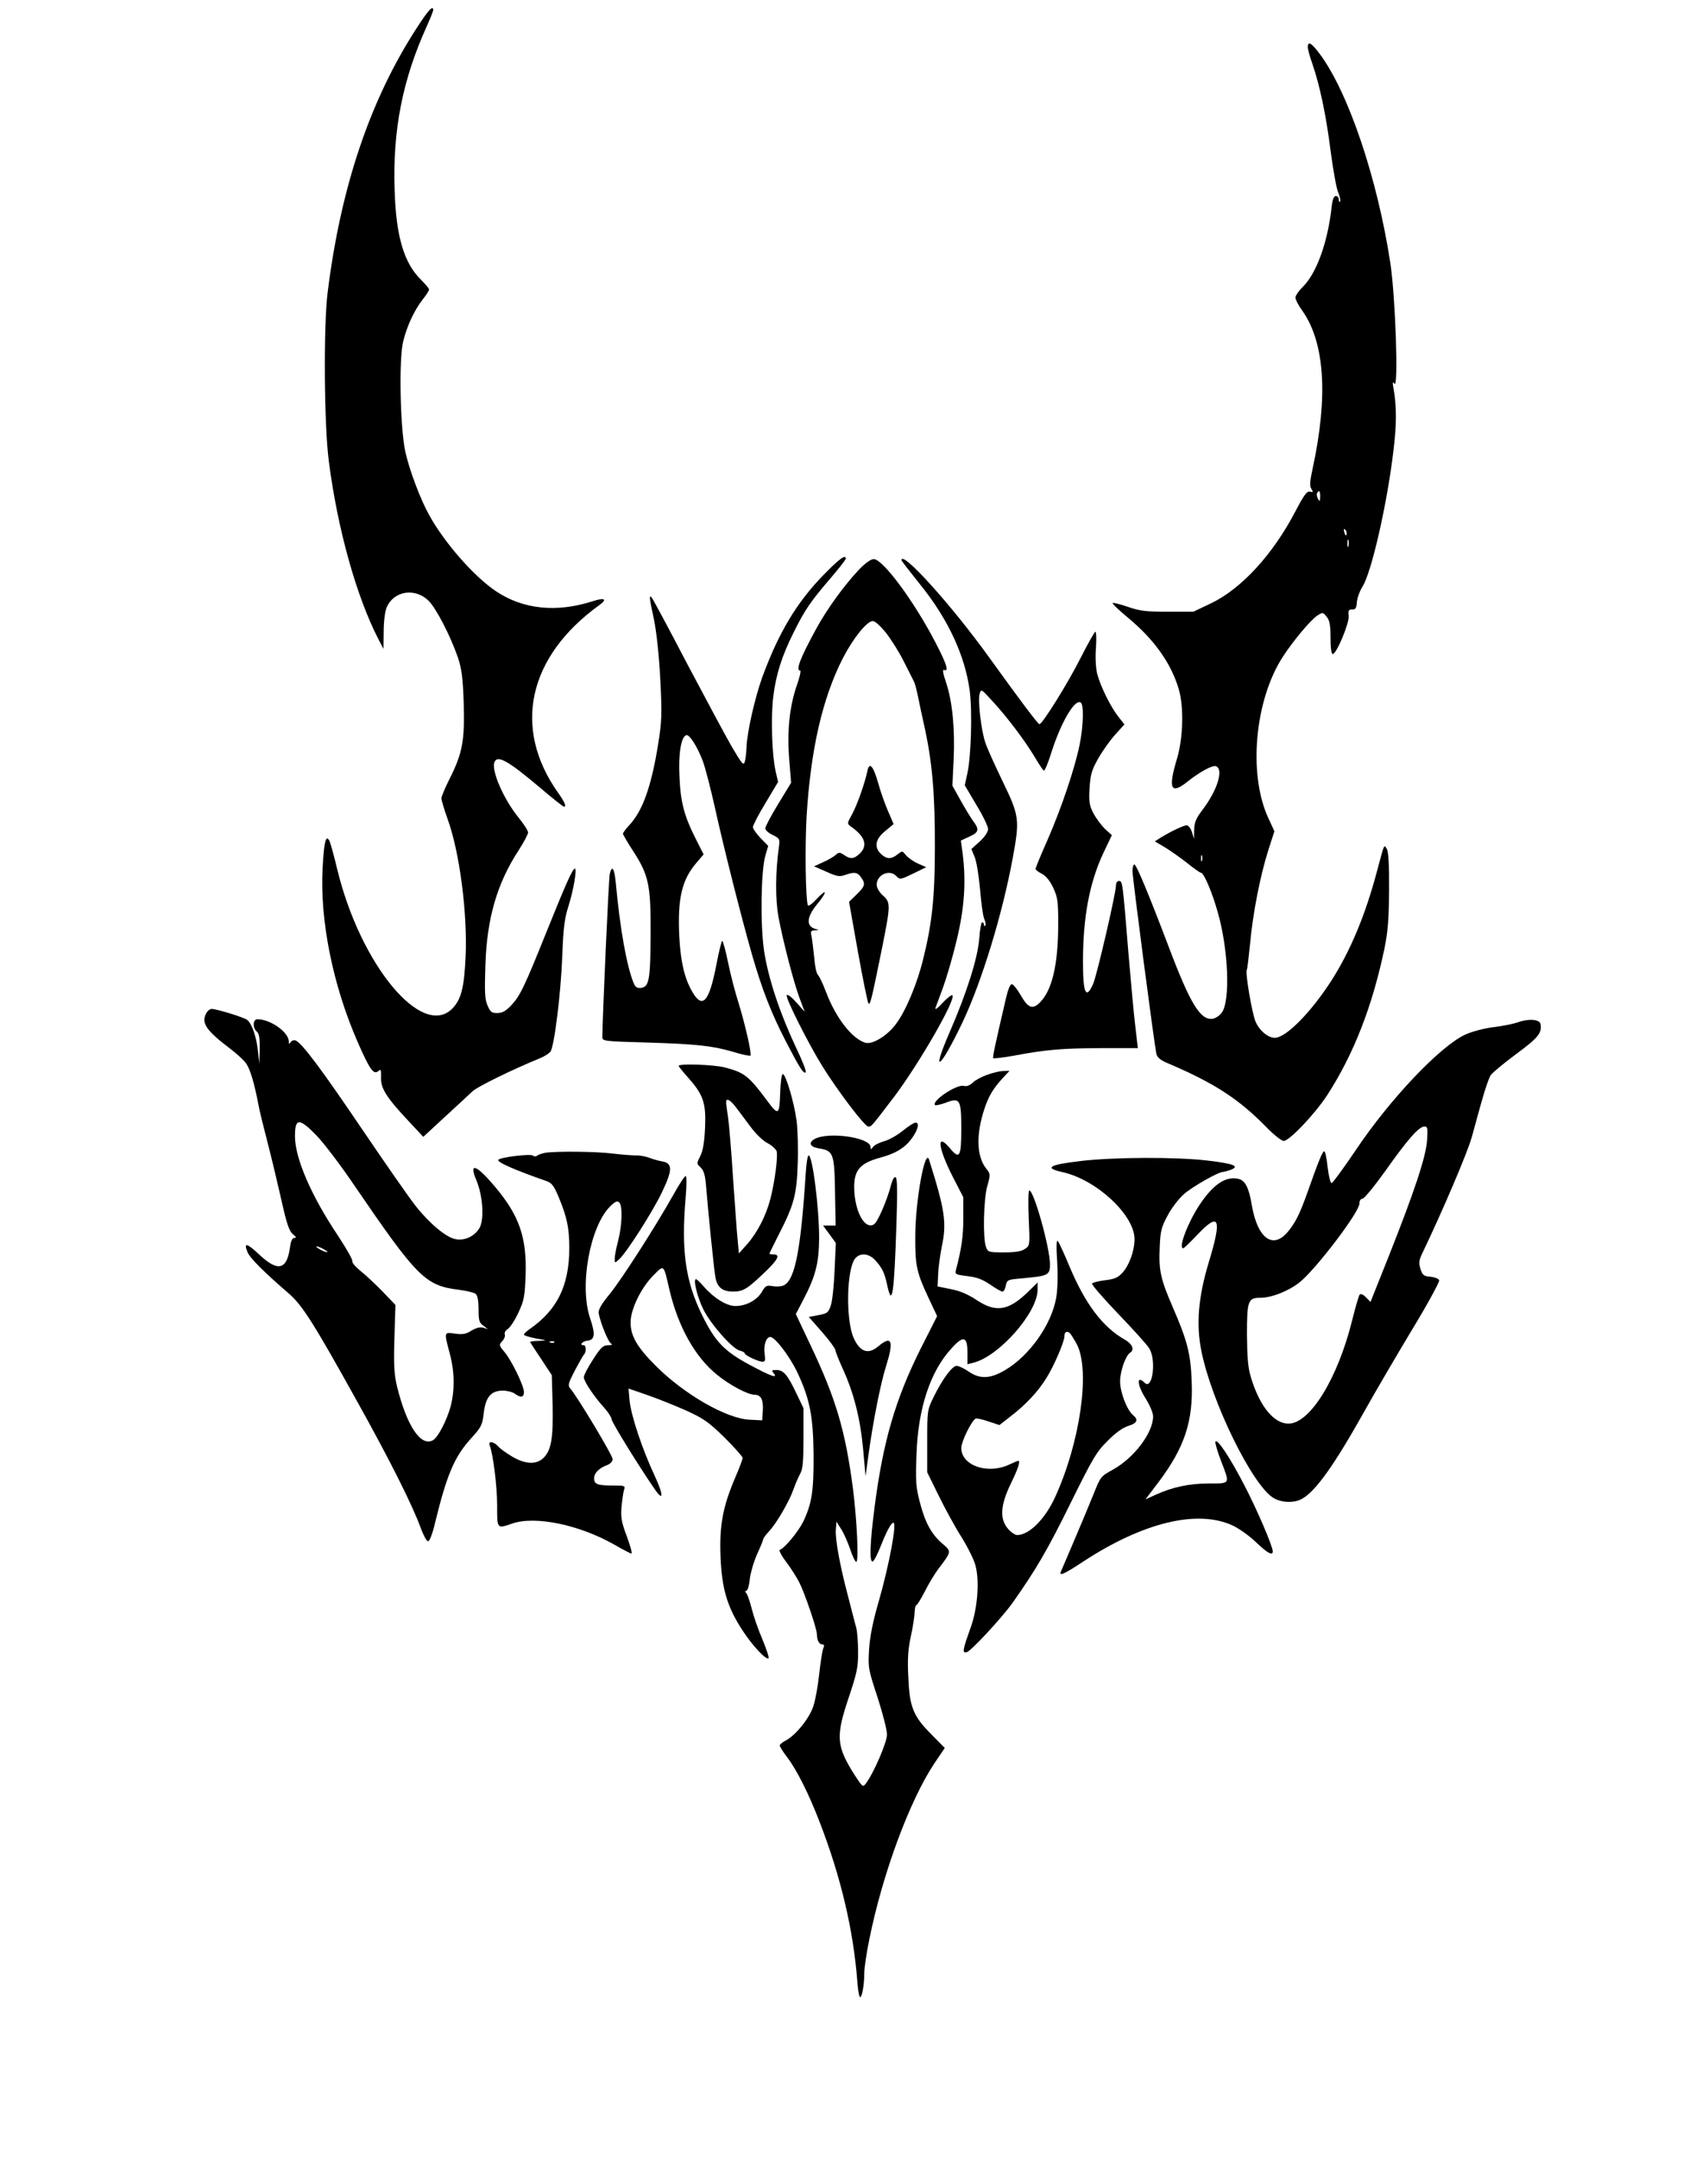
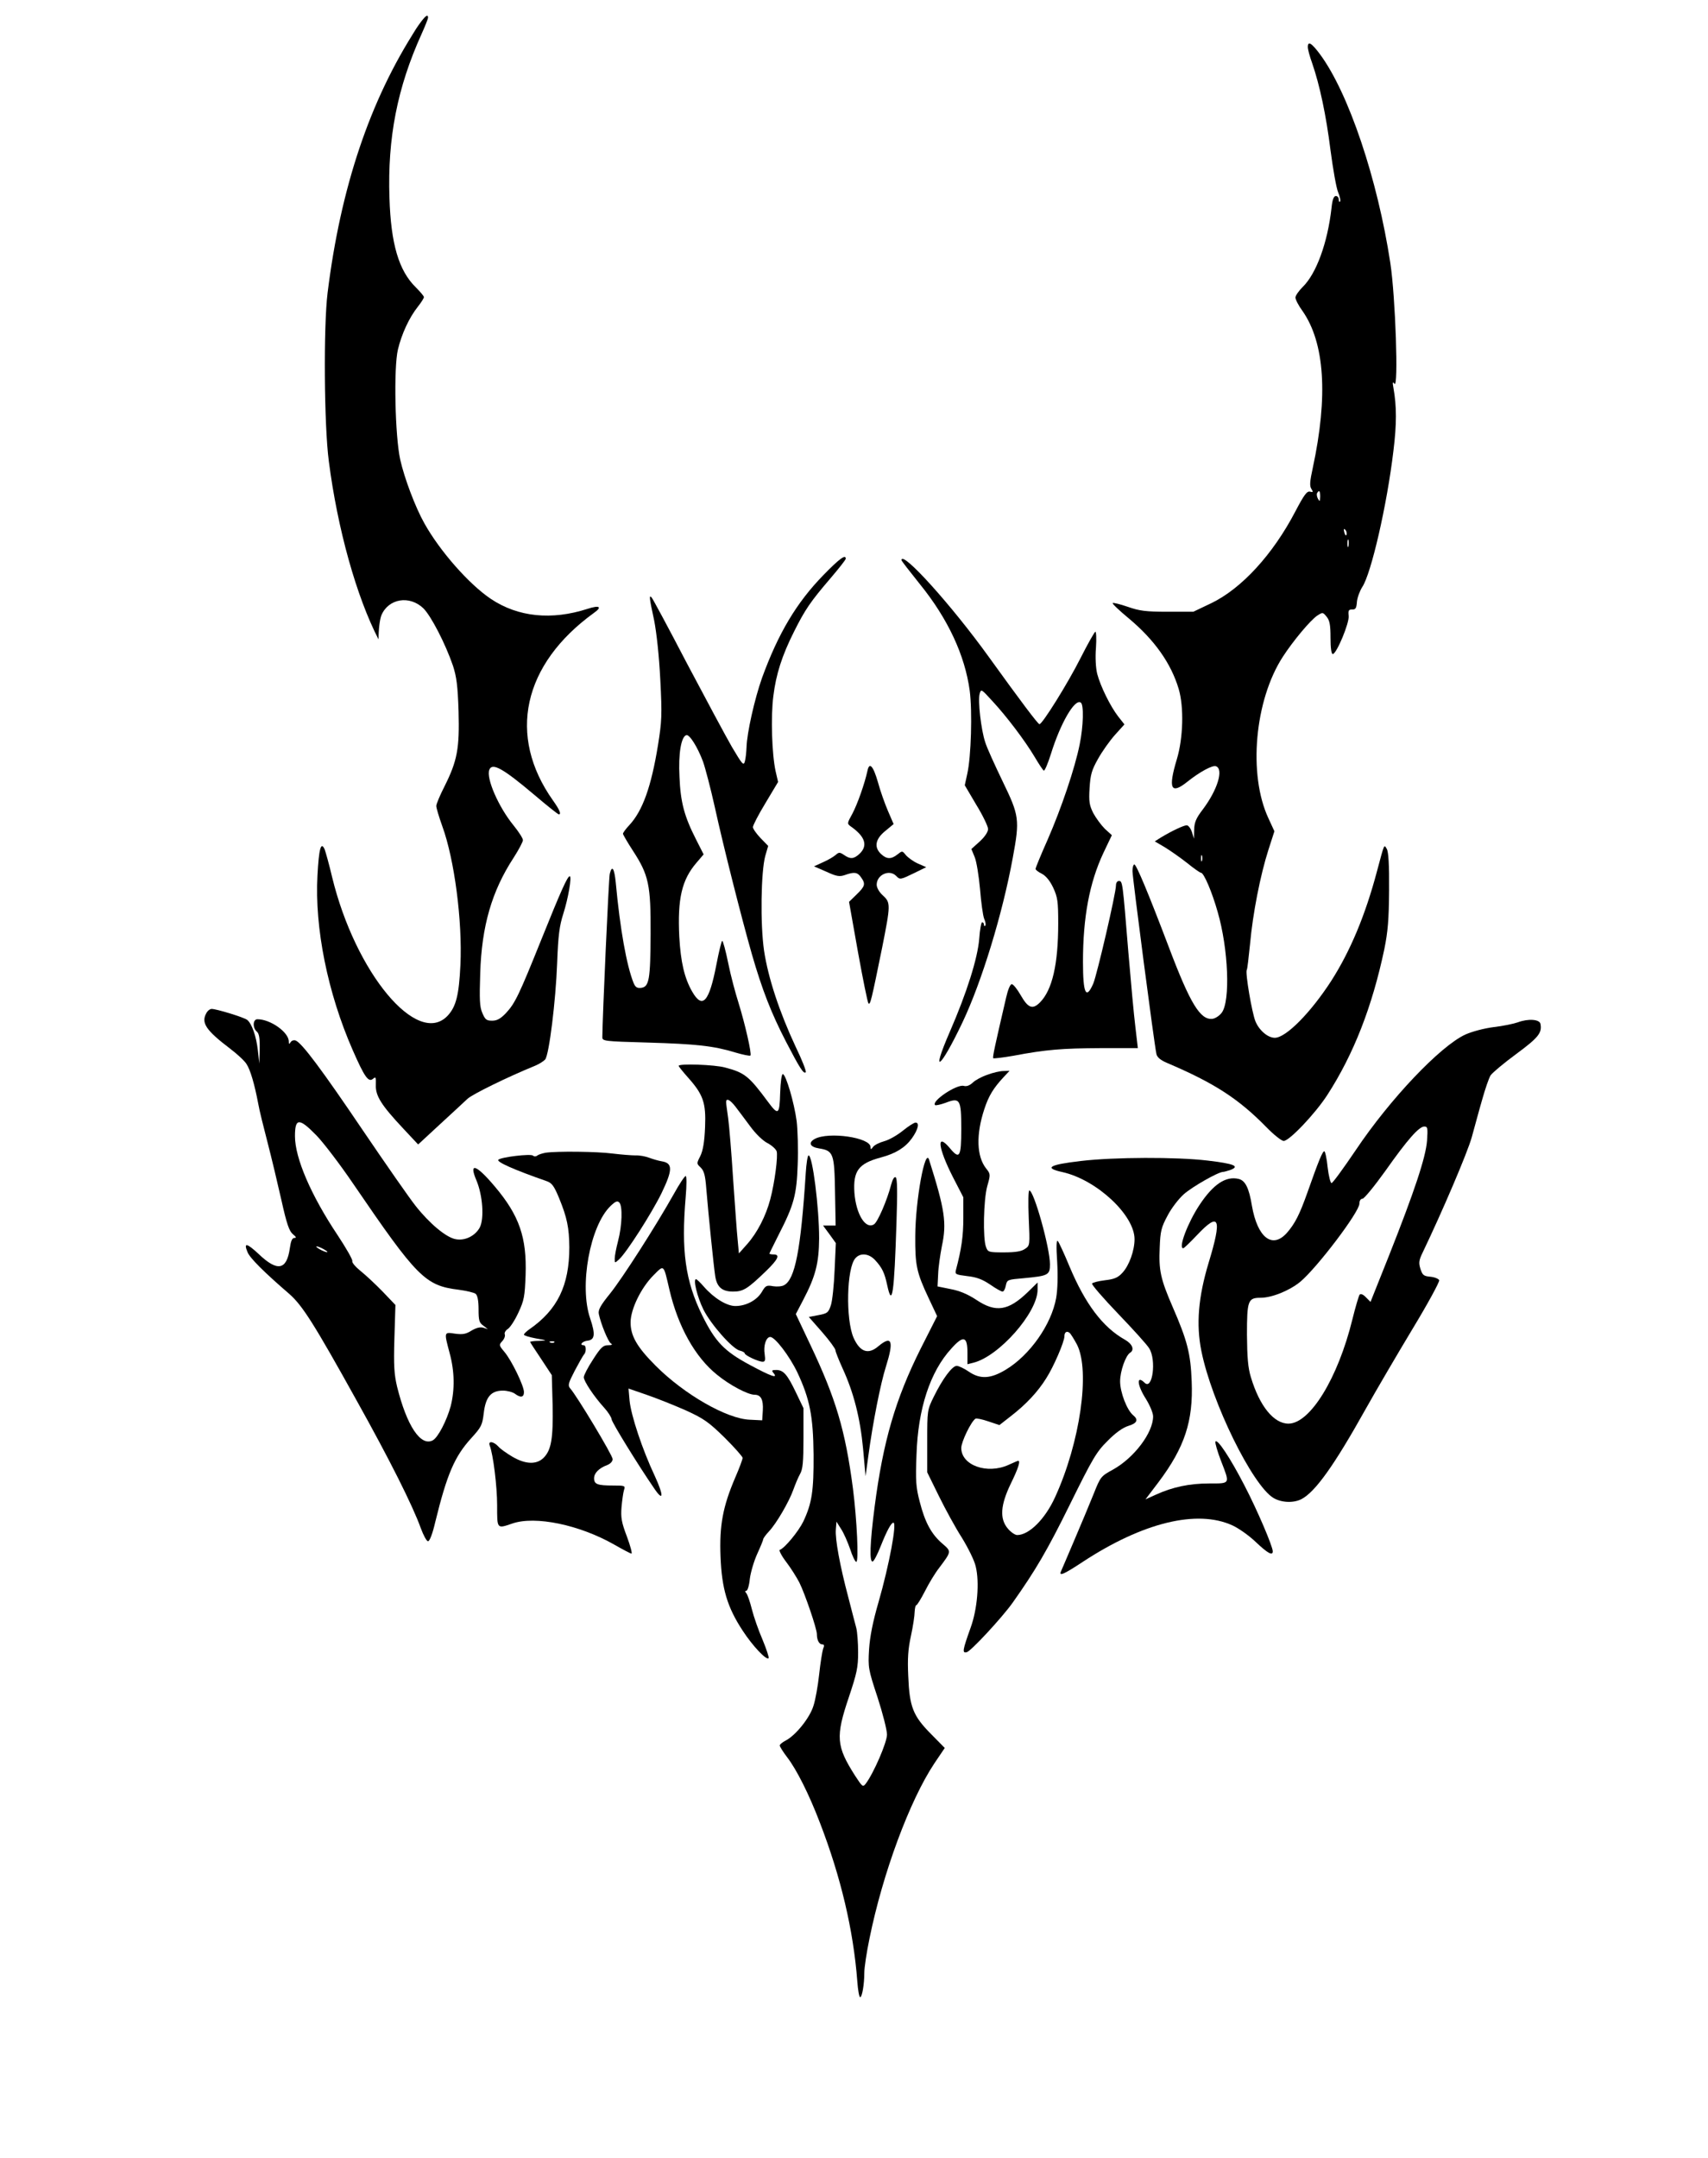
<svg xmlns="http://www.w3.org/2000/svg" version="1.0" width="828" height="1046" viewBox="0 0 828 1046" preserveAspectRatio="xMidYMid meet">
  <g transform="translate(0,1046) scale(0.1,-0.1)" fill="#000000" stroke="none">
-     <path d="M2020 10324 c-227 -350 -369 -774 -432 -1284 -20 -162 -17 -641 6 -815 42 -328 134 -657 241 -864 l24 -46 1 83 c0 48 6 97 14 117 34 81 136 98 203 34 37 -36 107 -171 144 -279 17 -53 23 -95 27 -220 5 -181 -6 -240 -68 -364 -22 -43 -40 -86 -40 -95 0 -10 13 -53 29 -98 59 -161 98 -460 88 -673 -7 -146 -21 -202 -62 -246 -146 -154 -447 207 -560 672 -14 60 -31 120 -36 134 -18 41 -28 5 -35 -126 -14 -254 49 -569 171 -847 57 -130 76 -157 98 -139 14 12 15 8 14 -30 -2 -52 26 -97 133 -211 l72 -77 106 98 c58 53 118 109 133 123 23 22 194 106 329 161 19 8 41 22 48 30 19 24 51 282 58 468 5 135 11 179 30 239 24 75 42 181 31 181 -11 0 -42 -69 -137 -305 -109 -271 -128 -311 -173 -359 -26 -27 -43 -36 -66 -36 -28 0 -34 5 -48 38 -13 30 -14 65 -10 192 7 228 56 398 162 560 25 39 45 77 45 85 0 9 -20 40 -45 71 -73 89 -134 229 -118 270 14 36 65 8 219 -122 61 -52 114 -94 118 -94 13 0 4 22 -28 67 -223 314 -147 660 199 910 41 29 26 38 -32 19 -174 -56 -336 -40 -468 48 -105 70 -248 232 -323 367 -43 76 -97 219 -117 309 -25 114 -32 445 -11 533 18 75 54 154 97 208 16 20 29 41 29 46 0 5 -18 26 -39 47 -83 81 -121 211 -128 433 -10 291 38 536 156 796 17 38 31 73 31 78 0 26 -24 0 -80 -87z" />
+     <path d="M2020 10324 c-227 -350 -369 -774 -432 -1284 -20 -162 -17 -641 6 -815 42 -328 134 -657 241 -864 c0 48 6 97 14 117 34 81 136 98 203 34 37 -36 107 -171 144 -279 17 -53 23 -95 27 -220 5 -181 -6 -240 -68 -364 -22 -43 -40 -86 -40 -95 0 -10 13 -53 29 -98 59 -161 98 -460 88 -673 -7 -146 -21 -202 -62 -246 -146 -154 -447 207 -560 672 -14 60 -31 120 -36 134 -18 41 -28 5 -35 -126 -14 -254 49 -569 171 -847 57 -130 76 -157 98 -139 14 12 15 8 14 -30 -2 -52 26 -97 133 -211 l72 -77 106 98 c58 53 118 109 133 123 23 22 194 106 329 161 19 8 41 22 48 30 19 24 51 282 58 468 5 135 11 179 30 239 24 75 42 181 31 181 -11 0 -42 -69 -137 -305 -109 -271 -128 -311 -173 -359 -26 -27 -43 -36 -66 -36 -28 0 -34 5 -48 38 -13 30 -14 65 -10 192 7 228 56 398 162 560 25 39 45 77 45 85 0 9 -20 40 -45 71 -73 89 -134 229 -118 270 14 36 65 8 219 -122 61 -52 114 -94 118 -94 13 0 4 22 -28 67 -223 314 -147 660 199 910 41 29 26 38 -32 19 -174 -56 -336 -40 -468 48 -105 70 -248 232 -323 367 -43 76 -97 219 -117 309 -25 114 -32 445 -11 533 18 75 54 154 97 208 16 20 29 41 29 46 0 5 -18 26 -39 47 -83 81 -121 211 -128 433 -10 291 38 536 156 796 17 38 31 73 31 78 0 26 -24 0 -80 -87z" />
    <path d="M6340 10232 c0 -11 9 -45 21 -78 37 -107 68 -254 89 -422 12 -91 28 -183 37 -204 9 -21 13 -42 9 -45 -3 -4 -6 1 -6 10 0 9 -6 17 -14 17 -10 0 -17 -17 -21 -57 -19 -170 -74 -320 -140 -384 -19 -19 -35 -42 -35 -51 0 -10 15 -39 34 -65 108 -154 125 -413 50 -761 -14 -64 -16 -87 -7 -101 10 -16 9 -18 -6 -14 -15 4 -29 -15 -71 -95 -109 -209 -261 -375 -409 -446 l-86 -41 -125 0 c-105 0 -136 4 -193 24 -38 13 -71 21 -73 18 -3 -3 33 -37 79 -75 124 -104 204 -217 241 -341 26 -87 22 -239 -9 -341 -43 -143 -29 -173 51 -109 60 48 123 82 139 75 38 -14 7 -115 -64 -209 -33 -43 -41 -63 -42 -98 l-1 -44 -10 33 c-6 17 -17 32 -25 32 -14 0 -72 -27 -125 -59 l-30 -19 48 -28 c26 -16 75 -50 108 -76 32 -26 63 -48 68 -48 14 0 54 -94 81 -190 52 -179 62 -431 20 -488 -11 -15 -31 -28 -45 -30 -59 -7 -108 73 -212 348 -98 258 -157 400 -167 400 -5 0 -9 -15 -9 -32 0 -31 105 -837 116 -886 3 -16 19 -30 52 -44 228 -97 346 -173 482 -312 35 -36 73 -66 83 -66 27 0 151 130 211 222 128 198 218 428 277 708 17 84 22 142 23 285 1 123 -3 186 -11 200 -14 24 -11 29 -48 -109 -56 -211 -129 -386 -222 -531 -99 -153 -219 -275 -273 -275 -34 0 -76 36 -94 80 -17 42 -50 236 -42 249 3 3 9 60 16 126 13 146 50 335 89 456 l29 90 -29 63 c-99 212 -67 572 70 783 50 77 135 179 168 200 25 16 26 16 44 -6 15 -18 19 -40 19 -102 0 -49 4 -79 11 -79 18 0 81 151 77 185 -3 26 0 31 17 31 16 -1 21 6 23 37 2 21 14 53 26 72 43 64 120 398 151 660 16 129 16 216 0 305 -5 27 -4 32 5 20 20 -27 5 421 -20 585 -62 407 -202 824 -341 1012 -41 55 -59 66 -59 35z m60 -2179 c-1 -24 -2 -26 -11 -10 -5 9 -7 22 -4 27 10 17 15 11 15 -17z m128 -184 c-3 -8 -7 -3 -11 10 -4 17 -3 21 5 13 5 -5 8 -16 6 -23z m9 -56 c-3 -10 -5 -4 -5 12 0 17 2 24 5 18 2 -7 2 -21 0 -30z m-710 -1525 c-3 -7 -5 -2 -5 12 0 14 2 19 5 13 2 -7 2 -19 0 -25z" />
    <path d="M3992 7673 c-130 -133 -219 -282 -298 -499 -36 -102 -73 -266 -75 -336 -1 -23 -4 -54 -8 -68 -6 -23 -12 -16 -63 70 -30 52 -128 235 -218 405 -89 171 -166 314 -171 319 -13 14 -12 1 12 -110 12 -61 24 -172 30 -289 9 -172 7 -202 -11 -315 -33 -204 -75 -320 -139 -389 -17 -18 -31 -37 -31 -42 0 -4 22 -42 48 -82 77 -118 87 -166 86 -402 -1 -223 -7 -258 -46 -263 -20 -2 -28 3 -37 25 -33 83 -65 258 -86 486 -7 69 -18 86 -29 42 -5 -19 -35 -689 -36 -791 0 -20 5 -21 218 -27 237 -7 321 -16 426 -48 37 -11 71 -18 74 -15 7 8 -26 153 -58 256 -15 47 -38 133 -50 193 -12 59 -25 107 -29 107 -3 0 -16 -52 -28 -115 -35 -181 -67 -218 -117 -132 -38 66 -56 143 -63 267 -9 184 12 275 83 358 l35 41 -37 73 c-57 112 -75 180 -80 303 -6 112 8 194 33 202 15 5 54 -56 81 -128 11 -31 37 -130 57 -220 43 -196 129 -535 180 -714 50 -173 94 -286 166 -425 66 -127 85 -157 95 -147 4 4 -18 60 -49 124 -79 169 -133 333 -153 465 -19 131 -15 384 6 460 l14 48 -37 38 c-20 21 -37 45 -37 53 0 9 27 61 61 117 l61 102 -12 52 c-18 82 -24 264 -11 364 13 106 42 197 101 314 53 106 80 145 175 256 41 48 75 91 75 96 0 23 -31 0 -108 -79z" />
-     <path d="M4163 7698 c-72 -77 -155 -191 -207 -287 -76 -139 -100 -201 -77 -201 5 0 -2 -32 -16 -71 -36 -105 -48 -223 -37 -359 l9 -114 -62 -102 c-35 -57 -63 -110 -63 -119 0 -8 16 -23 36 -32 34 -17 35 -19 30 -58 -17 -119 -18 -253 -2 -340 23 -121 73 -315 103 -395 l24 -64 -39 44 c-22 25 -43 42 -48 37 -9 -9 102 -231 174 -347 75 -120 204 -290 221 -290 16 0 12 -5 127 146 121 161 300 472 281 490 -4 4 -25 -13 -48 -37 -23 -26 -38 -36 -34 -24 4 11 21 56 37 100 16 44 46 145 65 225 38 156 47 283 30 421 l-9 65 41 19 c47 21 50 34 17 78 -13 18 -40 63 -61 101 l-38 68 6 124 c7 152 -6 283 -36 374 -16 47 -19 66 -10 63 24 -10 13 27 -41 131 -104 201 -256 406 -300 406 -15 0 -41 -19 -73 -52z m132 -305 c25 -32 64 -94 86 -138 22 -44 44 -87 48 -95 5 -8 14 -40 20 -70 6 -30 22 -106 36 -168 35 -165 48 -318 47 -572 0 -241 -14 -367 -57 -540 -30 -122 -85 -252 -133 -315 -41 -55 -113 -99 -147 -89 -65 20 -143 120 -191 247 -15 40 -33 77 -39 82 -7 6 -15 44 -18 85 -4 41 -10 87 -13 103 -6 23 -3 27 17 28 21 1 21 2 4 6 -48 12 -46 57 5 119 52 63 51 82 -1 27 -23 -25 -41 -38 -43 -30 -11 35 -14 284 -6 428 20 328 77 575 176 769 50 97 117 180 145 180 11 0 37 -24 64 -57z" />
    <path d="M4205 6723 c-13 -60 -48 -160 -73 -207 -26 -47 -26 -48 -7 -62 70 -49 83 -93 42 -132 -28 -26 -45 -27 -75 -6 -21 14 -25 14 -40 1 -10 -9 -37 -25 -62 -36 l-44 -20 60 -26 c50 -23 64 -25 90 -16 45 16 61 14 78 -11 23 -32 20 -43 -21 -83 l-37 -36 43 -242 c24 -133 47 -246 51 -250 9 -10 15 18 66 268 42 211 42 220 4 255 -18 16 -30 38 -30 52 0 48 61 76 94 43 19 -20 21 -19 89 14 l57 28 -41 18 c-22 10 -48 29 -58 41 -17 21 -17 21 -40 3 -30 -24 -52 -24 -79 1 -36 33 -29 73 19 112 l41 34 -28 65 c-15 35 -37 97 -48 138 -23 80 -42 100 -51 54z" />
    <path d="M4370 7745 c0 -3 41 -56 90 -117 136 -168 218 -345 241 -516 13 -100 7 -320 -12 -403 l-12 -55 56 -95 c32 -52 57 -105 57 -117 0 -14 -16 -38 -40 -60 l-41 -37 16 -39 c9 -21 20 -91 26 -155 5 -64 14 -129 20 -144 7 -15 9 -30 5 -34 -3 -3 -6 -1 -6 5 0 7 -4 12 -9 12 -4 0 -11 -36 -14 -81 -8 -94 -59 -258 -143 -451 -94 -216 -46 -180 62 47 93 196 194 525 244 799 34 184 31 203 -49 368 -38 79 -77 164 -85 191 -20 60 -36 200 -27 234 7 25 8 24 61 -34 69 -74 159 -193 206 -272 20 -34 40 -64 44 -66 4 -3 20 34 35 82 46 148 115 267 144 248 16 -9 13 -115 -5 -203 -23 -115 -89 -310 -155 -461 -33 -74 -59 -138 -59 -142 0 -5 14 -16 31 -24 20 -11 39 -34 55 -68 21 -46 24 -66 24 -172 0 -199 -29 -324 -89 -384 -35 -35 -57 -27 -92 34 -17 30 -37 55 -44 55 -8 0 -19 -27 -28 -67 -55 -237 -66 -287 -62 -292 3 -2 47 3 98 12 158 30 236 36 423 37 l180 0 -12 103 c-7 56 -22 219 -34 362 -28 343 -28 345 -46 345 -8 0 -14 -9 -14 -21 0 -38 -92 -433 -110 -476 -35 -80 -50 -50 -50 105 0 215 31 383 99 528 l41 86 -34 31 c-18 18 -43 52 -56 76 -19 38 -22 56 -18 121 4 65 10 87 41 142 20 36 57 88 82 116 l46 51 -30 38 c-38 49 -86 146 -102 207 -7 28 -10 80 -6 127 3 44 1 79 -3 77 -5 -2 -37 -59 -72 -128 -62 -123 -185 -320 -199 -320 -7 0 -92 113 -244 324 -182 253 -425 522 -425 471z" />
    <path d="M1000 5549 c-26 -47 -1 -83 116 -172 33 -25 69 -58 79 -74 19 -29 39 -98 57 -193 5 -30 26 -114 45 -187 19 -73 49 -199 67 -279 26 -117 38 -151 56 -166 16 -13 18 -18 7 -18 -11 0 -17 -15 -22 -50 -15 -106 -60 -115 -151 -28 -58 54 -74 57 -54 9 11 -28 80 -97 202 -202 64 -56 121 -146 328 -519 158 -283 271 -508 310 -617 13 -35 28 -63 35 -63 8 0 22 37 35 93 57 233 94 318 174 406 49 54 54 63 61 121 9 79 35 110 93 110 21 0 47 -7 58 -15 28 -21 44 -18 44 8 0 30 -60 154 -95 195 -26 31 -27 34 -10 52 10 11 15 25 12 33 -3 7 4 19 15 26 11 7 34 42 51 79 28 60 31 78 35 182 6 182 -30 288 -149 429 -91 108 -128 120 -89 29 30 -72 38 -183 16 -227 -22 -41 -72 -66 -117 -57 -46 8 -127 76 -194 161 -31 39 -145 203 -255 365 -198 293 -297 426 -327 437 -8 3 -19 0 -24 -8 -7 -11 -9 -11 -9 3 0 45 -89 108 -152 108 -23 0 -24 -42 -3 -60 11 -9 15 -31 14 -84 l-2 -71 -7 65 c-8 68 -29 129 -52 147 -15 12 -148 53 -172 53 -8 0 -20 -9 -26 -21z m534 -592 c33 -34 115 -141 180 -237 308 -451 347 -491 509 -511 38 -5 76 -14 83 -20 9 -8 14 -33 14 -75 0 -54 3 -65 23 -79 l22 -17 -23 7 c-15 4 -34 -1 -56 -14 -27 -17 -43 -20 -80 -15 -54 8 -54 10 -26 -95 24 -89 25 -176 5 -256 -19 -70 -62 -153 -87 -166 -59 -31 -126 71 -173 260 -14 60 -17 101 -13 234 l5 162 -61 64 c-34 35 -82 80 -107 100 -25 20 -44 42 -41 49 2 7 -30 63 -71 125 -129 193 -207 374 -207 480 0 89 20 90 104 4z m36 -552 c14 -8 21 -14 15 -14 -5 0 -21 6 -35 14 -14 8 -20 14 -15 14 6 0 21 -6 35 -14z" />
    <path d="M7358 5505 c-20 -7 -72 -18 -116 -23 -47 -6 -104 -21 -138 -36 -122 -56 -366 -313 -532 -561 -59 -87 -111 -159 -117 -159 -5 -1 -14 34 -19 77 -4 42 -12 77 -16 77 -9 0 -28 -47 -82 -200 -38 -107 -60 -150 -99 -195 -71 -80 -143 -24 -170 131 -14 86 -32 122 -64 130 -62 15 -123 -25 -190 -126 -57 -86 -104 -210 -79 -210 4 0 34 29 68 65 108 114 121 81 55 -136 -50 -166 -61 -298 -35 -427 50 -249 247 -650 349 -712 38 -23 97 -26 136 -6 67 35 158 162 311 436 51 91 153 265 227 388 74 122 132 229 130 237 -3 7 -22 15 -43 17 -32 3 -38 7 -48 38 -9 29 -8 41 11 80 94 196 217 483 238 559 14 50 36 133 51 184 14 50 32 102 40 115 9 13 65 60 125 104 107 79 125 102 117 145 -4 23 -59 27 -110 8z m-440 -573 c-6 -81 -61 -246 -185 -559 l-89 -223 -22 22 c-13 14 -25 19 -31 13 -4 -6 -20 -59 -35 -120 -70 -285 -205 -505 -310 -505 -71 0 -140 85 -182 225 -14 46 -18 94 -19 206 0 166 5 179 66 179 55 0 141 35 193 78 82 69 286 338 286 378 0 14 6 24 15 24 8 0 58 61 111 135 108 153 163 215 189 215 16 0 17 -8 13 -68z" />
    <path d="M3290 5294 c0 -3 20 -28 44 -55 75 -84 89 -123 84 -242 -3 -72 -10 -113 -23 -140 -19 -37 -18 -37 2 -56 16 -16 22 -37 27 -103 10 -122 36 -377 43 -422 8 -54 33 -76 87 -76 49 0 70 13 159 99 60 58 70 81 37 81 -11 0 -20 2 -20 4 0 2 20 42 44 90 75 146 88 194 93 342 3 73 0 167 -5 210 -12 90 -52 226 -67 228 -6 0 -11 -37 -13 -92 -3 -106 -9 -110 -60 -41 -92 124 -112 140 -207 165 -50 14 -225 20 -225 8z m274 -196 c14 -18 46 -61 72 -96 27 -37 62 -71 84 -82 21 -11 41 -29 45 -40 7 -23 -9 -150 -31 -233 -21 -80 -63 -162 -112 -217 l-40 -45 -6 65 c-4 36 -13 169 -22 295 -8 127 -19 259 -24 295 -5 36 -10 71 -10 78 0 21 18 13 44 -20z" />
    <path d="M4787 5251 c-27 -9 -59 -26 -71 -38 -15 -14 -30 -20 -44 -16 -34 9 -158 -74 -139 -93 3 -3 26 2 51 11 70 27 76 17 76 -126 0 -138 -8 -151 -56 -93 -66 78 -57 1 16 -142 l50 -97 0 -101 c0 -87 -9 -150 -36 -252 -5 -20 -1 -22 55 -29 46 -5 74 -16 111 -41 27 -19 54 -34 60 -34 6 0 13 13 16 29 6 29 8 29 88 36 117 11 126 15 126 67 0 80 -78 358 -100 358 -5 0 -6 -58 -3 -133 6 -133 6 -134 -18 -150 -17 -12 -45 -17 -101 -17 -75 0 -79 1 -88 26 -16 41 -12 230 6 295 16 56 16 59 -5 85 -47 59 -50 165 -9 289 21 64 44 101 92 153 l30 32 -30 -1 c-16 0 -51 -8 -77 -18z" />
    <path d="M4377 4980 c-27 -22 -67 -45 -90 -51 -22 -6 -47 -18 -54 -27 -11 -15 -12 -15 -13 -1 -1 46 -203 75 -270 39 -33 -18 -24 -39 20 -46 70 -11 75 -24 78 -210 l3 -164 -30 0 -31 0 31 -42 31 -43 -6 -131 c-3 -73 -11 -149 -18 -170 -12 -36 -17 -40 -60 -48 l-47 -9 65 -74 c35 -40 64 -80 64 -87 0 -7 16 -47 35 -89 53 -115 85 -239 99 -388 l12 -134 13 95 c22 164 60 356 86 437 39 124 29 153 -37 98 -49 -42 -89 -28 -120 41 -39 89 -34 339 9 386 24 27 65 23 95 -9 34 -37 46 -61 59 -122 24 -112 34 -43 45 305 5 149 4 213 -4 218 -7 4 -15 -10 -22 -36 -19 -74 -65 -181 -83 -192 -41 -26 -87 49 -95 153 -7 106 20 142 128 171 72 19 118 48 150 92 31 43 39 78 18 77 -7 0 -35 -18 -61 -39z" />
    <path d="M2645 4873 c-16 -3 -35 -9 -41 -14 -6 -5 -15 -5 -20 0 -11 10 -155 -7 -168 -20 -11 -10 77 -49 232 -103 27 -9 37 -22 62 -82 39 -95 49 -144 50 -239 0 -186 -58 -304 -194 -398 -14 -10 -26 -21 -26 -26 0 -4 26 -12 58 -18 56 -10 57 -10 15 -12 -24 0 -43 -3 -43 -5 0 -2 24 -39 53 -82 l52 -79 4 -145 c3 -161 -6 -218 -44 -256 -34 -33 -86 -32 -150 5 -27 16 -59 38 -69 50 -23 25 -51 29 -42 5 17 -44 36 -198 36 -290 0 -116 -2 -114 74 -88 111 38 324 -6 493 -102 42 -24 80 -44 84 -44 5 0 -5 37 -22 83 -26 68 -30 92 -26 142 3 33 8 70 12 83 7 21 5 22 -53 22 -75 0 -92 6 -92 35 0 25 23 49 63 64 16 6 27 18 27 29 0 18 -173 306 -206 343 -12 14 -9 25 22 85 20 38 40 73 45 79 12 12 11 45 -1 45 -23 0 -8 19 18 22 36 4 39 31 13 108 -54 157 -1 449 99 545 24 23 33 26 42 17 17 -17 14 -112 -6 -188 -9 -34 -16 -72 -16 -84 0 -23 0 -23 21 -4 35 31 158 223 206 321 54 112 55 145 3 154 -19 3 -48 12 -64 18 -16 6 -45 12 -65 11 -20 0 -70 4 -111 9 -76 10 -269 12 -325 4z m42 -919 c-3 -3 -12 -4 -19 -1 -8 3 -5 6 6 6 11 1 17 -2 13 -5z" />
    <path d="M3906 4773 c-24 -373 -52 -514 -105 -542 -10 -6 -34 -8 -53 -5 -32 6 -37 3 -55 -28 -24 -40 -76 -68 -128 -68 -42 0 -104 38 -153 94 -17 20 -34 36 -38 36 -15 0 6 -86 36 -147 36 -72 140 -190 176 -199 13 -3 24 -9 24 -13 0 -10 67 -41 87 -41 12 0 14 7 10 36 -7 42 7 84 27 84 23 0 93 -92 131 -171 61 -130 77 -212 79 -399 1 -177 -8 -236 -50 -325 -23 -47 -90 -129 -114 -137 -5 -1 8 -28 31 -58 23 -30 51 -75 64 -100 27 -54 85 -224 85 -250 0 -29 11 -50 26 -50 10 0 11 -6 4 -22 -4 -13 -13 -68 -19 -124 -6 -55 -18 -124 -28 -153 -18 -58 -86 -142 -134 -167 -16 -8 -29 -19 -29 -24 0 -5 16 -31 36 -57 46 -60 106 -179 159 -318 101 -262 162 -519 181 -768 3 -42 9 -77 14 -77 9 0 20 61 20 119 0 24 11 98 25 165 64 316 195 670 315 850 l50 74 -67 68 c-87 88 -104 131 -110 280 -4 85 -1 131 13 195 10 46 18 99 18 117 1 17 4 32 8 32 4 0 23 31 42 68 19 38 50 89 69 113 60 80 60 79 16 117 -54 46 -85 104 -110 202 -19 72 -21 103 -16 229 7 223 66 403 169 515 58 65 78 60 78 -20 l0 -56 28 7 c124 30 312 243 312 354 l0 35 -47 -46 c-95 -92 -156 -101 -250 -38 -41 27 -81 44 -124 52 l-64 13 3 60 c1 33 10 94 18 135 24 112 15 176 -62 419 -19 61 -66 -195 -67 -369 -1 -142 6 -177 65 -302 l41 -87 -80 -158 c-122 -244 -182 -449 -223 -766 -23 -177 -26 -271 -9 -265 6 2 23 35 38 73 29 73 51 115 62 115 18 0 -20 -204 -72 -385 -28 -96 -42 -168 -46 -230 -5 -87 -4 -95 41 -231 25 -77 46 -159 46 -181 0 -38 -65 -188 -103 -238 -14 -18 -16 -16 -52 39 -91 143 -95 188 -30 380 39 117 45 144 45 217 0 46 -4 100 -9 119 -5 19 -23 87 -39 150 -40 150 -64 281 -60 327 l3 38 22 -35 c13 -19 32 -63 44 -97 11 -35 25 -63 30 -63 13 0 3 206 -16 355 -37 283 -83 437 -207 698 l-70 148 35 67 c61 116 77 180 78 300 0 150 -32 402 -51 402 -5 0 -11 -39 -14 -87z" />
    <path d="M5240 4833 c-155 -18 -181 -34 -89 -54 165 -37 349 -208 349 -325 0 -55 -26 -128 -59 -163 -21 -23 -39 -31 -84 -36 -32 -4 -60 -11 -63 -16 -3 -5 54 -71 127 -147 72 -75 140 -150 150 -167 36 -57 16 -205 -22 -167 -41 40 -37 -11 6 -78 19 -31 35 -68 35 -85 0 -79 -92 -201 -195 -258 -58 -32 -60 -34 -93 -117 -19 -47 -61 -148 -94 -225 -33 -77 -62 -146 -65 -152 -10 -24 15 -13 106 47 291 191 554 255 725 177 31 -14 83 -51 115 -82 56 -53 81 -67 81 -44 0 24 -75 200 -137 319 -69 134 -134 232 -141 212 -2 -6 10 -48 27 -92 44 -114 47 -110 -57 -110 -95 0 -177 -17 -258 -54 l-51 -23 63 83 c127 169 169 296 161 489 -5 134 -21 197 -92 360 -59 136 -68 178 -63 288 3 81 8 99 38 155 18 35 54 82 79 104 42 37 167 108 190 108 5 0 22 5 37 10 46 18 15 30 -112 45 -151 18 -452 17 -614 -2z" />
    <path d="M3266 4672 c-89 -158 -248 -406 -308 -481 -48 -59 -59 -80 -55 -100 10 -48 45 -133 58 -142 10 -6 6 -9 -14 -9 -23 0 -35 -11 -72 -69 -25 -38 -45 -77 -45 -86 0 -19 49 -93 99 -148 19 -21 35 -46 36 -56 1 -15 128 -221 205 -333 47 -70 49 -39 4 59 -60 127 -115 293 -122 365 l-5 58 87 -30 c47 -16 132 -50 189 -75 90 -41 112 -57 190 -133 48 -48 87 -92 87 -98 0 -7 -16 -50 -36 -96 -60 -140 -77 -232 -71 -383 6 -156 33 -245 107 -358 49 -75 115 -145 126 -134 3 3 -10 43 -29 89 -20 46 -43 112 -52 148 -9 36 -21 71 -27 78 -7 8 -7 12 0 12 6 0 14 26 17 58 4 31 20 86 36 121 16 35 29 67 29 71 0 4 12 21 28 38 36 38 98 145 118 202 9 25 23 59 32 75 14 24 17 59 17 175 l0 145 -36 75 c-42 88 -61 110 -96 110 -21 0 -24 -2 -13 -15 23 -28 -10 -17 -116 40 -123 66 -167 112 -230 240 -82 167 -102 313 -80 573 5 58 5 102 0 102 -5 0 -31 -39 -58 -88z m-21 -462 c42 -180 125 -328 231 -413 62 -51 150 -97 182 -97 31 0 43 -24 40 -76 l-3 -48 -60 3 c-111 4 -317 122 -456 261 -91 91 -123 146 -122 213 1 63 51 166 111 226 52 52 48 56 77 -69z" />
    <path d="M5125 4344 c4 -71 2 -134 -5 -175 -23 -129 -128 -278 -245 -348 -73 -44 -124 -47 -180 -8 -22 15 -48 27 -57 27 -22 0 -68 -62 -111 -149 -32 -65 -32 -67 -32 -216 l0 -151 56 -114 c31 -63 81 -155 112 -203 30 -49 61 -111 67 -139 19 -77 8 -208 -25 -298 -39 -109 -41 -123 -19 -118 19 3 171 167 223 240 111 157 167 252 277 475 112 227 130 257 184 310 38 39 74 64 100 72 43 13 50 30 23 52 -30 25 -63 111 -63 164 0 49 27 126 49 139 22 14 10 43 -26 63 -107 60 -192 173 -268 354 -26 63 -52 119 -57 124 -7 7 -8 -27 -3 -101z m96 -401 c65 -128 15 -475 -106 -739 -48 -106 -126 -184 -184 -184 -10 0 -31 14 -45 31 -41 48 -36 114 14 218 36 73 48 111 36 111 -2 0 -23 -9 -47 -20 -104 -47 -229 -2 -229 82 0 30 48 129 69 142 4 3 33 -3 62 -13 l54 -18 55 43 c74 57 131 118 172 184 36 56 88 177 88 203 0 20 11 28 25 17 6 -5 22 -31 36 -57z" />
  </g>
</svg>